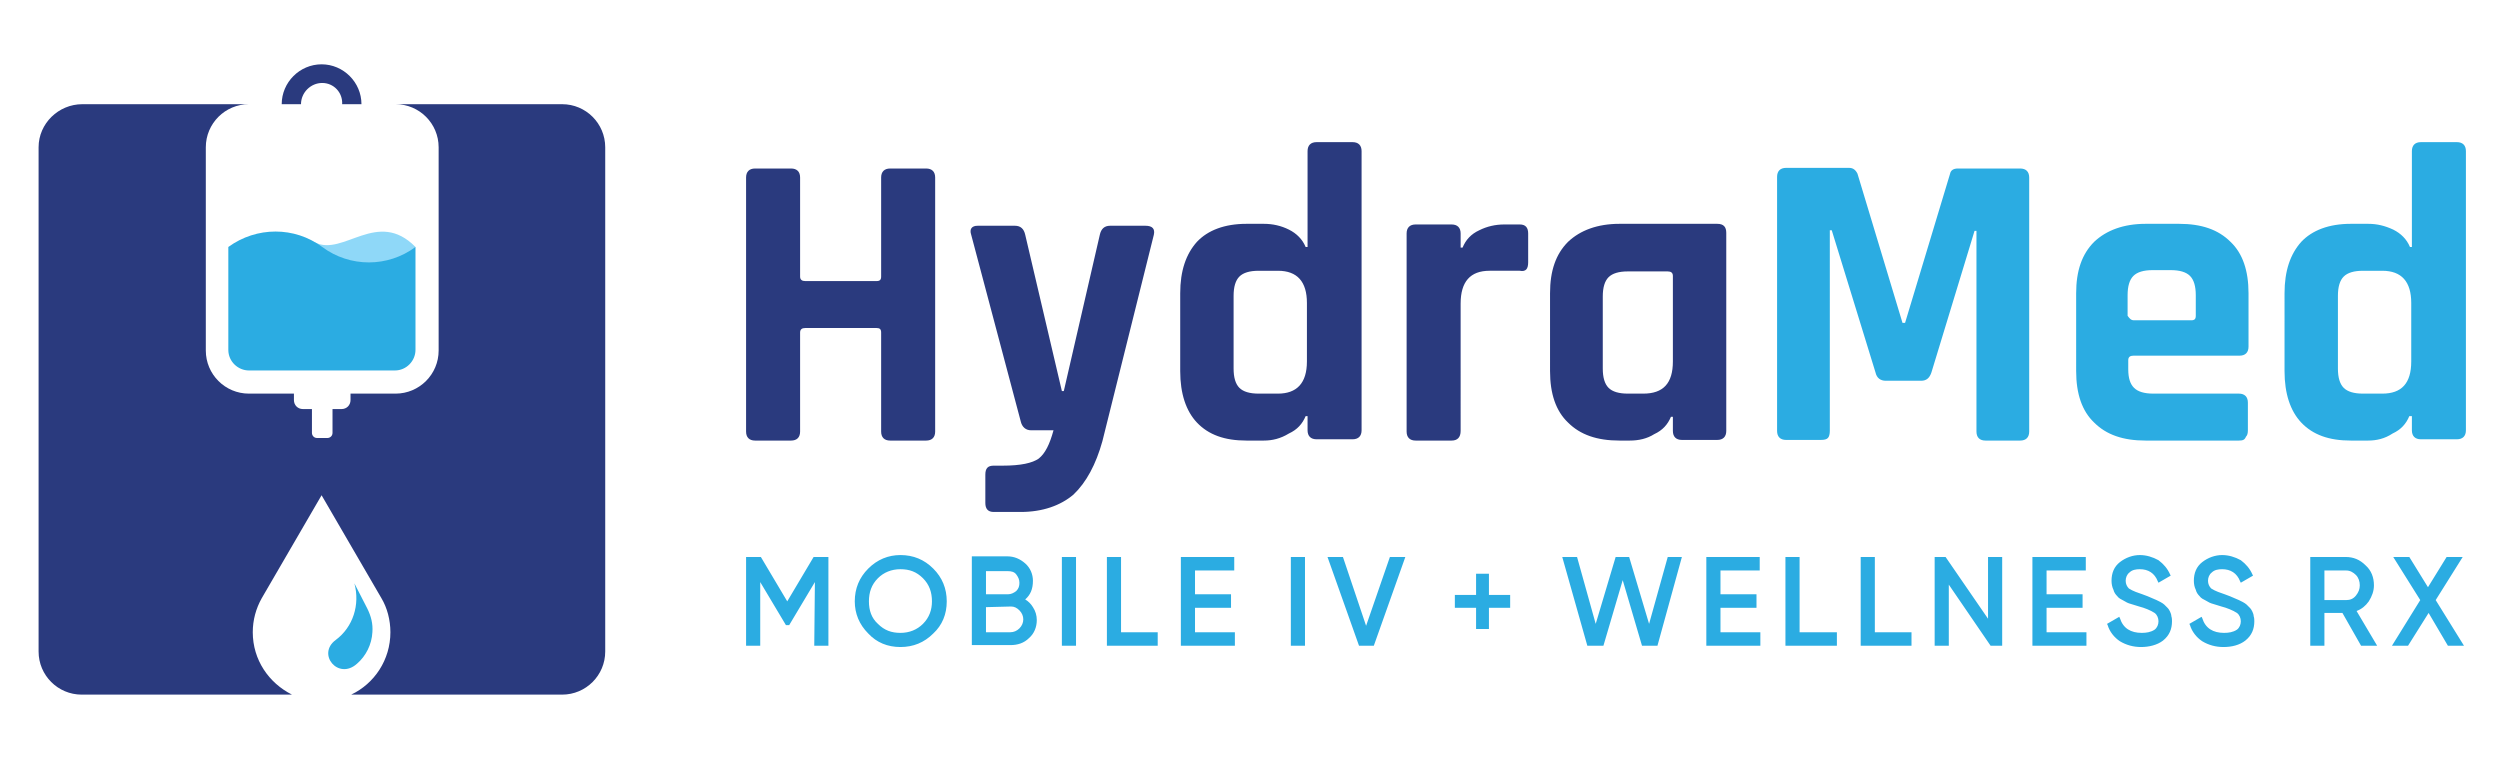
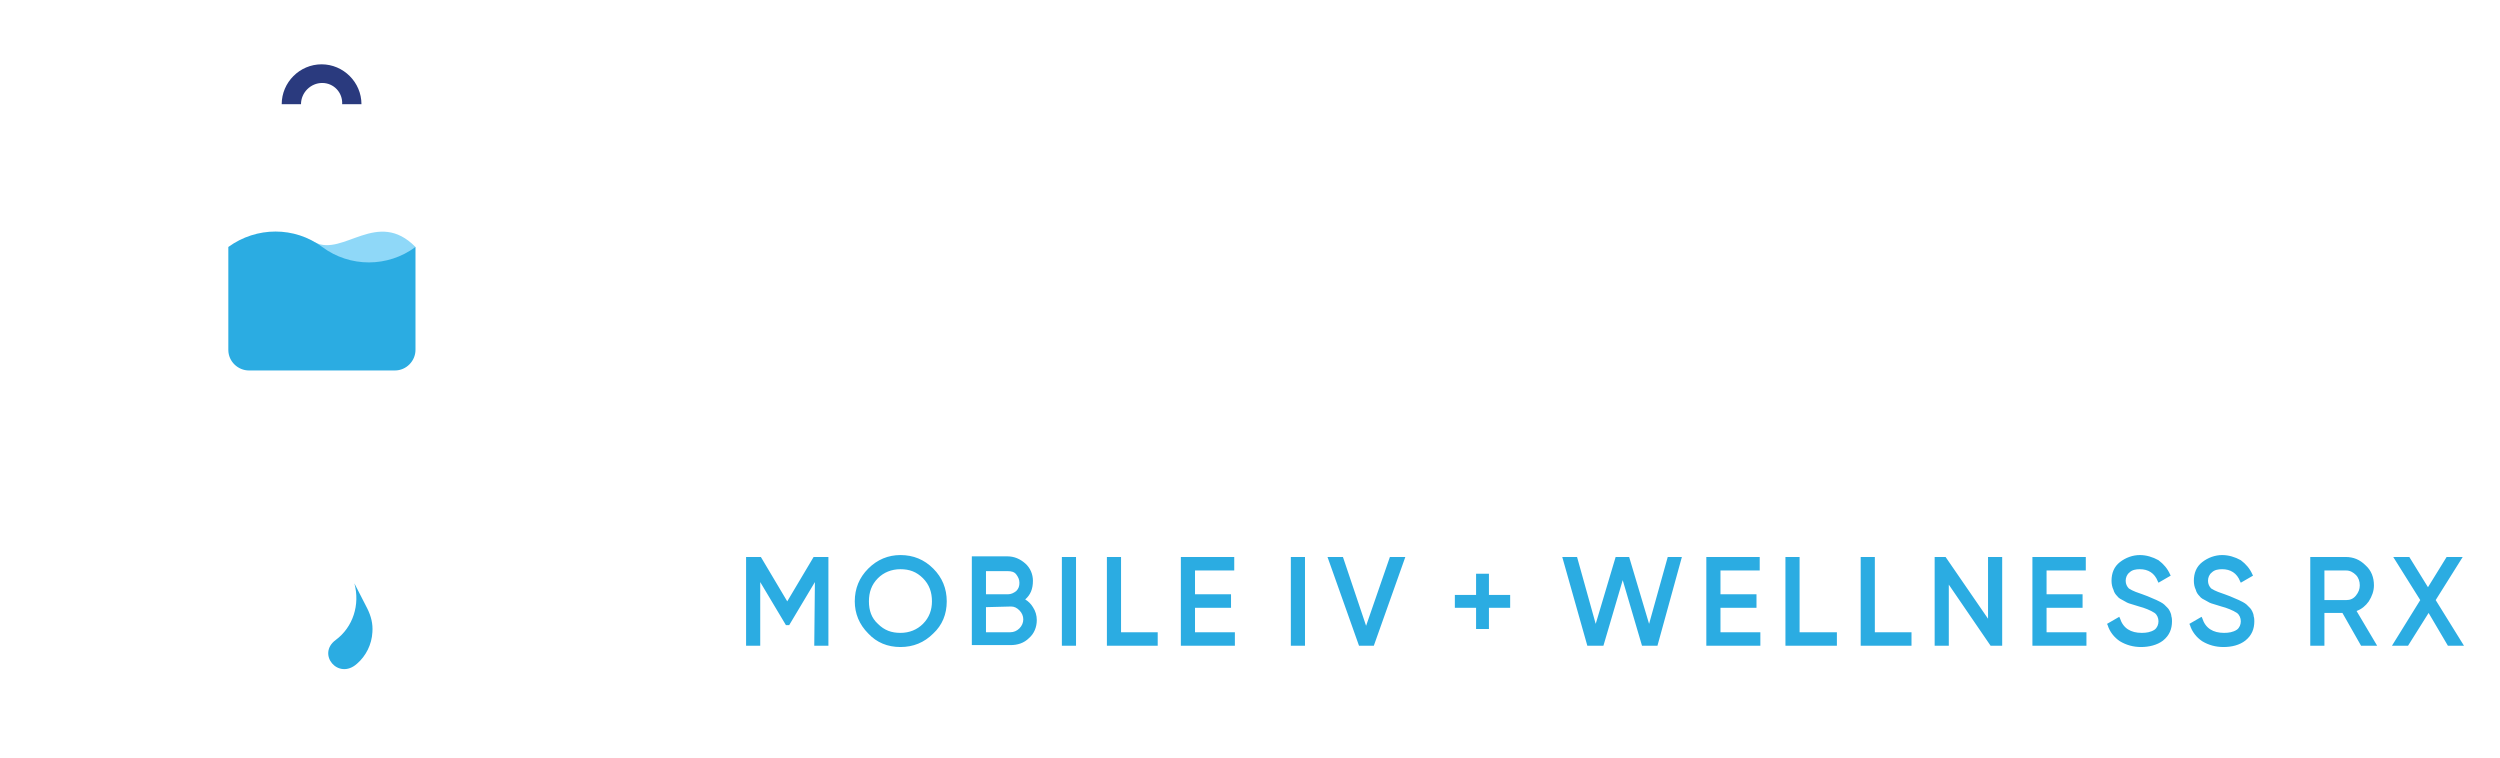
<svg xmlns="http://www.w3.org/2000/svg" version="1.1" id="Layer_1" x="0px" y="0px" viewBox="0 0 388.7 117.9" style="enable-background:new 0 0 388.7 117.9;" xml:space="preserve">
  <style type="text/css">
	.st0{fill-rule:evenodd;clip-rule:evenodd;fill:#8FD8F8;}
	.st1{fill-rule:evenodd;clip-rule:evenodd;fill:#2A3A7E;}
	.st2{fill-rule:evenodd;clip-rule:evenodd;fill:#2BACE2;}
</style>
  <g id="_1624346185504_00000149378764550641279350000005167765459812513973_">
    <path class="st0" d="M64.6,38.4c-5.9-6-11.2,1.5-15.6-0.7C51.1,42.9,61.7,44.2,64.6,38.4z" />
-     <path class="st1" d="M12.8,16.2h25.9c-3.7,0-6.7,3-6.7,6.7v31.6c0,3.7,3,6.7,6.7,6.7h7v1c0,0.8,0.6,1.4,1.4,1.4h1.4v3.7   c0,0.4,0.3,0.8,0.8,0.8h1.6c0.4,0,0.8-0.3,0.8-0.8v-3.7h1.4c0.8,0,1.4-0.6,1.4-1.4v-1h7c3.7,0,6.7-3,6.7-6.7V22.9   c0-3.7-3-6.7-6.7-6.7h25.9c3.7,0,6.7,3,6.7,6.7v78.4c0,3.7-3,6.7-6.7,6.7H54.6c3.6-1.7,6.1-5.4,6.1-9.7c0-1.9-0.5-3.8-1.4-5.3   L50,77l-9.3,16c-0.9,1.6-1.4,3.4-1.4,5.3c0,4.3,2.5,7.9,6.1,9.7H12.7C9,108,6,105,6,101.3V22.9C6,19.2,9.1,16.2,12.8,16.2   L12.8,16.2z" />
    <path class="st1" d="M50.1,12.9c-1.8,0-3.3,1.5-3.3,3.3h-3c0-3.4,2.8-6.2,6.2-6.2s6.2,2.8,6.2,6.2h-3   C53.3,14.4,51.9,12.9,50.1,12.9z" />
    <path class="st2" d="M50.1,38.4c-4.3-3.2-10.2-3.2-14.6,0v16c0,1.8,1.5,3.2,3.2,3.2h22.7c1.8,0,3.2-1.5,3.2-3.2v-16   C60.3,41.6,54.4,41.6,50.1,38.4L50.1,38.4z" />
    <path class="st2" d="M55.1,90.7c0.9,3.3-0.2,6.8-2.9,8.8c-3,2.2,0.4,6.3,3.3,3.7c1.4-1.2,2.3-3,2.4-4.9c0.1-1.3-0.2-2.5-0.8-3.7   L55.1,90.7L55.1,90.7z" />
-     <path class="st2" d="M374.9,56.2v-9.1c0-3.3-1.5-5-4.5-5h-3c-1.4,0-2.4,0.3-3,0.9c-0.6,0.6-0.9,1.6-0.9,3v11.3c0,1.4,0.3,2.4,0.9,3   s1.6,0.9,3,0.9h3C373.4,61.2,374.9,59.6,374.9,56.2z M368.2,68.5L368.2,68.5h-2.7c-3.4,0-5.9-0.9-7.7-2.8c-1.7-1.8-2.6-4.5-2.6-8   V45.6c0-3.5,0.9-6.1,2.6-8c1.7-1.8,4.3-2.8,7.7-2.8h2.7c1.4,0,2.6,0.3,3.9,0.9c1.2,0.6,2.1,1.5,2.6,2.7h0.3V23.5   c0-0.9,0.5-1.4,1.4-1.4h5.6c0.9,0,1.4,0.5,1.4,1.4v43.4c0,0.9-0.5,1.4-1.4,1.4h-5.6c-0.9,0-1.4-0.5-1.4-1.4v-2.2h-0.4   c-0.5,1.2-1.3,2.1-2.6,2.7C370.8,68.2,369.5,68.5,368.2,68.5L368.2,68.5z M331.8,49.8L331.8,49.8h8.9c0.5,0,0.7-0.2,0.7-0.7v-3.2   c0-1.4-0.3-2.4-0.9-3s-1.6-0.9-3-0.9h-2.8c-1.4,0-2.4,0.3-3,0.9c-0.6,0.6-0.9,1.6-0.9,3v3.2C331.1,49.5,331.3,49.8,331.8,49.8z    M348.1,68.5L348.1,68.5h-14.5c-3.5,0-6.1-0.9-8-2.8c-1.9-1.8-2.8-4.5-2.8-8V45.6c0-3.5,0.9-6.1,2.8-8c1.9-1.8,4.6-2.8,8-2.8h5.2   c3.5,0,6.1,0.9,8,2.8c1.9,1.8,2.8,4.5,2.8,8v8.3c0,0.9-0.5,1.4-1.4,1.4h-16.5c-0.5,0-0.8,0.2-0.8,0.7v1.4c0,1.4,0.3,2.3,0.9,2.9   c0.6,0.6,1.6,0.9,3,0.9h13.3c0.9,0,1.4,0.5,1.4,1.4v4.3c0,0.5-0.1,0.8-0.3,1C349,68.4,348.7,68.5,348.1,68.5L348.1,68.5z    M304.4,26.2L304.4,26.2h9.7c0.9,0,1.4,0.5,1.4,1.4v39.5c0,0.9-0.5,1.4-1.4,1.4h-5.4c-0.9,0-1.4-0.5-1.4-1.4V35.9H307l-6.7,22   c-0.3,0.9-0.8,1.3-1.6,1.3h-5.5c-0.8,0-1.4-0.4-1.6-1.3l-6.8-22.1h-0.3V67c0,0.5-0.1,0.9-0.3,1.1c-0.2,0.2-0.5,0.3-1.1,0.3h-5.4   c-0.9,0-1.4-0.5-1.4-1.4V27.5c0-0.9,0.5-1.4,1.4-1.4h9.8c0.6,0,1,0.3,1.3,0.9l7,23.2h0.4l7-23.2C303.3,26.5,303.7,26.2,304.4,26.2   L304.4,26.2z" />
-     <path class="st1" d="M260.1,56.2V42.9c0-0.5-0.3-0.7-0.8-0.7h-6.2c-1.4,0-2.4,0.3-3,0.9c-0.6,0.6-0.9,1.6-0.9,3v11.2   c0,1.4,0.3,2.4,0.9,3s1.6,0.9,3,0.9h2.4C258.6,61.2,260.1,59.6,260.1,56.2z M253.4,68.5L253.4,68.5h-1.6c-3.5,0-6.1-0.9-8-2.8   c-1.9-1.8-2.8-4.5-2.8-8V45.6c0-3.5,0.9-6.1,2.8-8c1.9-1.8,4.6-2.8,8-2.8H267c1,0,1.4,0.5,1.4,1.4V67c0,0.9-0.5,1.4-1.4,1.4h-5.5   c-0.9,0-1.4-0.5-1.4-1.4v-2.2h-0.3c-0.5,1.2-1.3,2.1-2.6,2.7C256.1,68.2,254.8,68.5,253.4,68.5z M225.7,68.5L225.7,68.5h-5.6   c-0.9,0-1.4-0.5-1.4-1.4V36.3c0-0.9,0.5-1.4,1.4-1.4h5.6c0.9,0,1.4,0.5,1.4,1.4v2.2h0.3c0.5-1.2,1.3-2.1,2.6-2.7   c1.2-0.6,2.5-0.9,3.9-0.9h2.4c0.9,0,1.3,0.5,1.3,1.4v4.5c0,0.5-0.1,0.9-0.3,1.1c-0.2,0.2-0.5,0.3-1,0.2h-4.7c-3,0-4.5,1.7-4.5,5.1   V67C227.1,68,226.6,68.5,225.7,68.5z M203.2,56.2L203.2,56.2v-9.1c0-3.3-1.5-5-4.5-5h-3c-1.4,0-2.4,0.3-3,0.9   c-0.6,0.6-0.9,1.6-0.9,3v11.3c0,1.4,0.3,2.4,0.9,3s1.6,0.9,3,0.9h3C201.6,61.2,203.2,59.6,203.2,56.2z M196.5,68.5L196.5,68.5h-2.7   c-3.4,0-5.9-0.9-7.7-2.8c-1.7-1.8-2.6-4.5-2.6-8V45.6c0-3.5,0.9-6.1,2.6-8c1.7-1.8,4.3-2.8,7.7-2.8h2.7c1.4,0,2.7,0.3,3.9,0.9   c1.2,0.6,2.1,1.5,2.6,2.7h0.3V23.5c0-0.9,0.5-1.4,1.4-1.4h5.6c0.9,0,1.4,0.5,1.4,1.4v43.4c0,0.9-0.5,1.4-1.4,1.4h-5.6   c-0.9,0-1.4-0.5-1.4-1.4v-2.2H203c-0.5,1.2-1.3,2.1-2.6,2.7C199.1,68.2,197.8,68.5,196.5,68.5z M158.7,79.6L158.7,79.6h-4.2   c-0.9,0-1.3-0.5-1.3-1.4v-4.4c0-1,0.4-1.4,1.3-1.4h1.4c2.8,0,4.6-0.4,5.6-1.1c1-0.8,1.7-2.2,2.3-4.4h-3.5c-0.8,0-1.4-0.5-1.6-1.4   l-7.7-29c-0.3-0.9,0.1-1.4,1-1.4h5.8c0.9,0,1.4,0.5,1.6,1.4l5.7,24.3h0.3l5.6-24.3c0.2-0.9,0.7-1.4,1.6-1.4h5.5   c1.1,0,1.5,0.5,1.3,1.4l-8,32.1c-1,3.6-2.5,6.4-4.5,8.3C164.9,78.6,162.1,79.6,158.7,79.6L158.7,79.6z M123,68.5L123,68.5h-5.6   c-0.9,0-1.4-0.5-1.4-1.4V27.6c0-0.9,0.5-1.4,1.4-1.4h5.6c0.9,0,1.4,0.5,1.4,1.4V43c0,0.5,0.3,0.7,0.8,0.7h11.1   c0.5,0,0.7-0.2,0.7-0.7V27.6c0-0.9,0.5-1.4,1.4-1.4h5.6c0.9,0,1.4,0.5,1.4,1.4v39.5c0,0.9-0.5,1.4-1.4,1.4h-5.6   c-0.9,0-1.4-0.5-1.4-1.4V51.7c0-0.5-0.2-0.7-0.7-0.7h-11.1c-0.5,0-0.8,0.2-0.8,0.7v15.4C124.4,68,123.9,68.5,123,68.5L123,68.5z" />
    <path class="st2" d="M126.7,90.5l-4,6.7h-0.5l-4-6.7v9.9H116V86.6h2.3l4.1,6.9l4.1-6.9h2.3v13.8h-2.2L126.7,90.5L126.7,90.5z    M145.1,98.5c-1.4,1.4-3.1,2.1-5.1,2.1s-3.7-0.7-5-2.1c-1.4-1.4-2.1-3.1-2.1-5c0-2,0.7-3.7,2.1-5.1c1.4-1.4,3.1-2.1,5-2.1   c2,0,3.7,0.7,5.1,2.1c1.4,1.4,2.1,3.1,2.1,5.1S146.5,97.2,145.1,98.5L145.1,98.5z M159.4,93.2c0.5,0.3,0.9,0.7,1.2,1.2   c0.4,0.6,0.6,1.3,0.6,2c0,1.1-0.4,2.1-1.2,2.8c-0.8,0.8-1.8,1.1-2.9,1.1h-6V86.5h5.5c1.1,0,2,0.4,2.8,1.1c0.8,0.7,1.2,1.7,1.2,2.7   C160.6,91.6,160.2,92.5,159.4,93.2L159.4,93.2z M165.1,86.6h2.2v13.8h-2.2V86.6z M174.2,98.3h5.8v2.1h-7.9V86.6h2.2v11.7H174.2z    M185.8,98.3h6.2v2.1h-8.4V86.6h8.3v2.1h-6.1v3.7h5.6v2.1h-5.6L185.8,98.3L185.8,98.3z M200.7,86.6h2.2v13.8h-2.2V86.6z    M212.4,97.3l3.7-10.7h2.4l-4.9,13.8h-2.3l-4.9-13.8h2.4L212.4,97.3L212.4,97.3z M231.5,94.5v3.3h-2v-3.3h-3.3v-2h3.3v-3.3h2v3.3   h3.3v2H231.5z M248.1,97l3.1-10.4h2.1l3.1,10.4l2.9-10.4h2.2l-3.8,13.8h-2.4l-3-10.2l-3,10.2h-2.5l-3.9-13.8h2.3L248.1,97z    M267.5,98.3h6.2v2.1h-8.4V86.6h8.3v2.1h-6.1v3.7h5.6v2.1h-5.6V98.3z M279.8,98.3h5.8v2.1h-8V86.6h2.2V98.3z M291.4,98.3h5.8v2.1   h-7.9V86.6h2.2v11.7H291.4z M303,90.9v9.5h-2.2V86.6h1.7l6.6,9.6v-9.6h2.2v13.8h-1.8L303,90.9z M318.2,98.3h6.2v2.1H316V86.6h8.3   v2.1h-6.1v3.7h5.6v2.1h-5.6V98.3z M332.9,100.6c-1.2,0-2.3-0.3-3.3-0.9c-0.9-0.6-1.6-1.5-1.9-2.5l-0.1-0.2l1.9-1.1l0.1,0.2   c0.5,1.6,1.7,2.3,3.4,2.3c0.7,0,1.4-0.1,2-0.5c0.4-0.3,0.6-0.8,0.6-1.3s-0.2-1-0.6-1.3c-0.6-0.4-1.6-0.8-2.4-1   c-0.4-0.1-0.9-0.3-1.3-0.4c-0.4-0.1-0.8-0.3-1.1-0.5c-0.4-0.2-0.8-0.4-1-0.7c-0.3-0.3-0.5-0.6-0.6-1c-0.2-0.4-0.3-0.9-0.3-1.4   c0-1.2,0.4-2.2,1.3-2.9s2-1.1,3.1-1.1c1,0,2,0.3,2.9,0.8c0.8,0.6,1.4,1.3,1.8,2.2l0.1,0.2l-1.9,1.1l-0.1-0.2   c-0.5-1.3-1.5-1.9-2.8-1.9c-0.6,0-1.2,0.1-1.6,0.5c-0.4,0.3-0.6,0.8-0.6,1.3s0.2,0.9,0.5,1.2c0.6,0.4,1.5,0.7,2.1,0.9   c0.3,0.1,0.5,0.2,0.8,0.3c0.2,0.1,0.5,0.2,0.7,0.3s0.5,0.2,0.7,0.3s0.4,0.2,0.6,0.3s0.5,0.3,0.6,0.4c0.2,0.2,0.3,0.3,0.5,0.5   s0.3,0.4,0.4,0.6c0.1,0.2,0.2,0.5,0.2,0.7c0.1,0.3,0.1,0.6,0.1,0.8c0,1.2-0.4,2.2-1.4,3C335.4,100.3,334.1,100.6,332.9,100.6   L332.9,100.6z M345.7,100.6c-1.2,0-2.3-0.3-3.3-0.9c-0.9-0.6-1.6-1.5-1.9-2.5l-0.1-0.2l1.9-1.1l0.1,0.2c0.5,1.6,1.7,2.3,3.4,2.3   c0.7,0,1.4-0.1,2-0.5c0.4-0.3,0.6-0.8,0.6-1.3s-0.2-1-0.6-1.3c-0.6-0.4-1.6-0.8-2.4-1c-0.4-0.1-0.9-0.3-1.3-0.4   c-0.4-0.1-0.8-0.3-1.1-0.5c-0.4-0.2-0.8-0.4-1-0.7c-0.3-0.3-0.5-0.6-0.6-1c-0.2-0.4-0.3-0.9-0.3-1.4c0-1.2,0.4-2.2,1.3-2.9   s2-1.1,3.1-1.1c1,0,2,0.3,2.9,0.8c0.8,0.6,1.4,1.3,1.8,2.2l0.1,0.2l-1.9,1.1l-0.1-0.2c-0.5-1.3-1.5-1.9-2.8-1.9   c-0.6,0-1.2,0.1-1.6,0.5c-0.4,0.3-0.6,0.8-0.6,1.3s0.2,0.9,0.5,1.2c0.6,0.4,1.5,0.7,2.1,0.9c0.3,0.1,0.5,0.2,0.8,0.3   c0.2,0.1,0.5,0.2,0.7,0.3s0.5,0.2,0.7,0.3s0.4,0.2,0.6,0.3s0.5,0.3,0.6,0.4c0.2,0.2,0.3,0.3,0.5,0.5s0.3,0.4,0.4,0.6   c0.1,0.2,0.2,0.5,0.2,0.7c0.1,0.3,0.1,0.6,0.1,0.8c0,1.2-0.4,2.2-1.4,3C348.2,100.3,347,100.6,345.7,100.6L345.7,100.6z    M364.2,95.3h-2.8v5.1h-2.2V86.6h5.5c1.2,0,2.2,0.4,3.1,1.3c0.9,0.8,1.3,1.9,1.3,3.1c0,0.9-0.3,1.7-0.8,2.5   c-0.5,0.7-1.1,1.2-1.9,1.5l3.2,5.4h-2.5L364.2,95.3L364.2,95.3z M377.6,95.3l-3.2,5.1h-2.5l4.4-7.1l-4.2-6.7h2.5l2.9,4.7l2.9-4.7   h2.5l-4.2,6.7l4.4,7.1h-2.5L377.6,95.3L377.6,95.3z M136.5,97c1,1,2.1,1.4,3.5,1.4s2.6-0.5,3.5-1.4c1-1,1.4-2.2,1.4-3.5   c0-1.4-0.4-2.6-1.4-3.6s-2.1-1.4-3.5-1.4s-2.6,0.5-3.5,1.4c-1,1-1.4,2.2-1.4,3.6S135.5,96.1,136.5,97z M153.3,88.7v3.7h3.4   c0.5,0,0.9-0.2,1.3-0.5c0.4-0.4,0.5-0.8,0.5-1.3s-0.2-0.9-0.5-1.3c-0.3-0.4-0.8-0.5-1.3-0.5h-3.4V88.7z M153.3,94.4v3.9h3.8   c0.5,0,1-0.2,1.4-0.6c0.4-0.4,0.6-0.9,0.6-1.4s-0.2-1-0.6-1.4c-0.4-0.4-0.8-0.6-1.3-0.6L153.3,94.4L153.3,94.4z M361.4,88.7v4.6   h3.4c0.6,0,1.1-0.2,1.5-0.7s0.6-1,0.6-1.6s-0.2-1.2-0.6-1.6c-0.4-0.4-0.9-0.7-1.5-0.7H361.4z" />
  </g>
</svg>